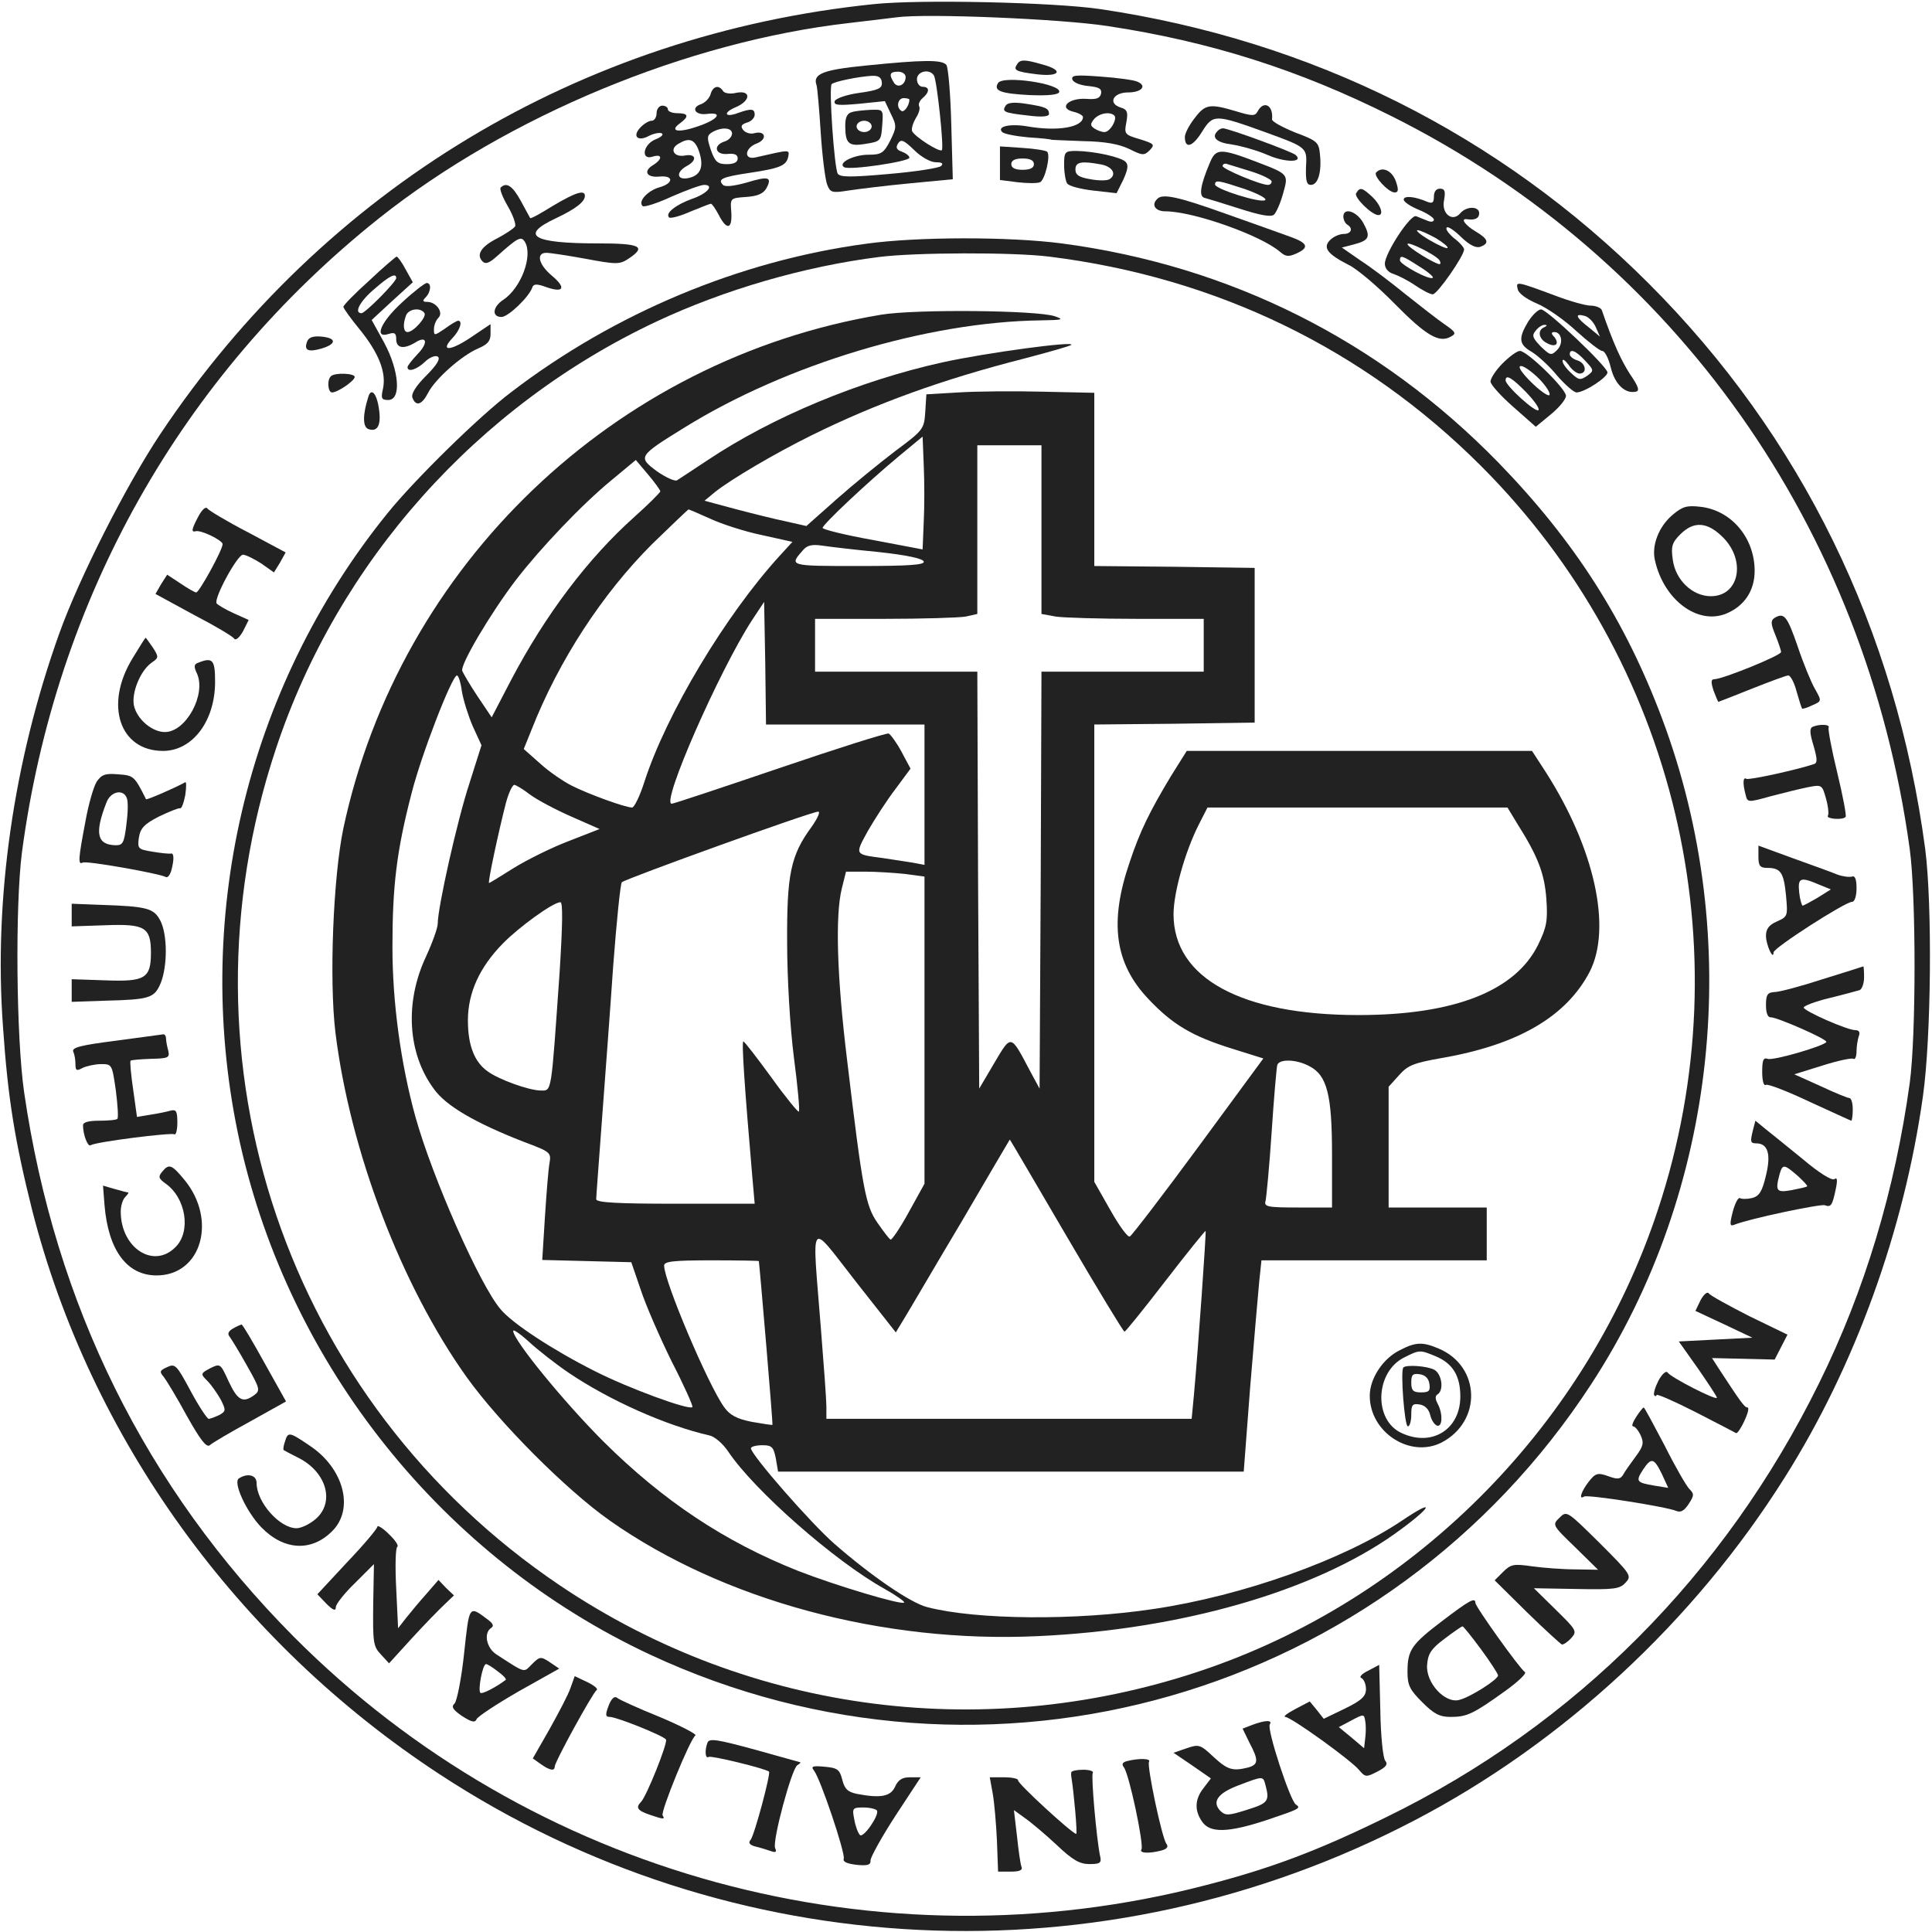
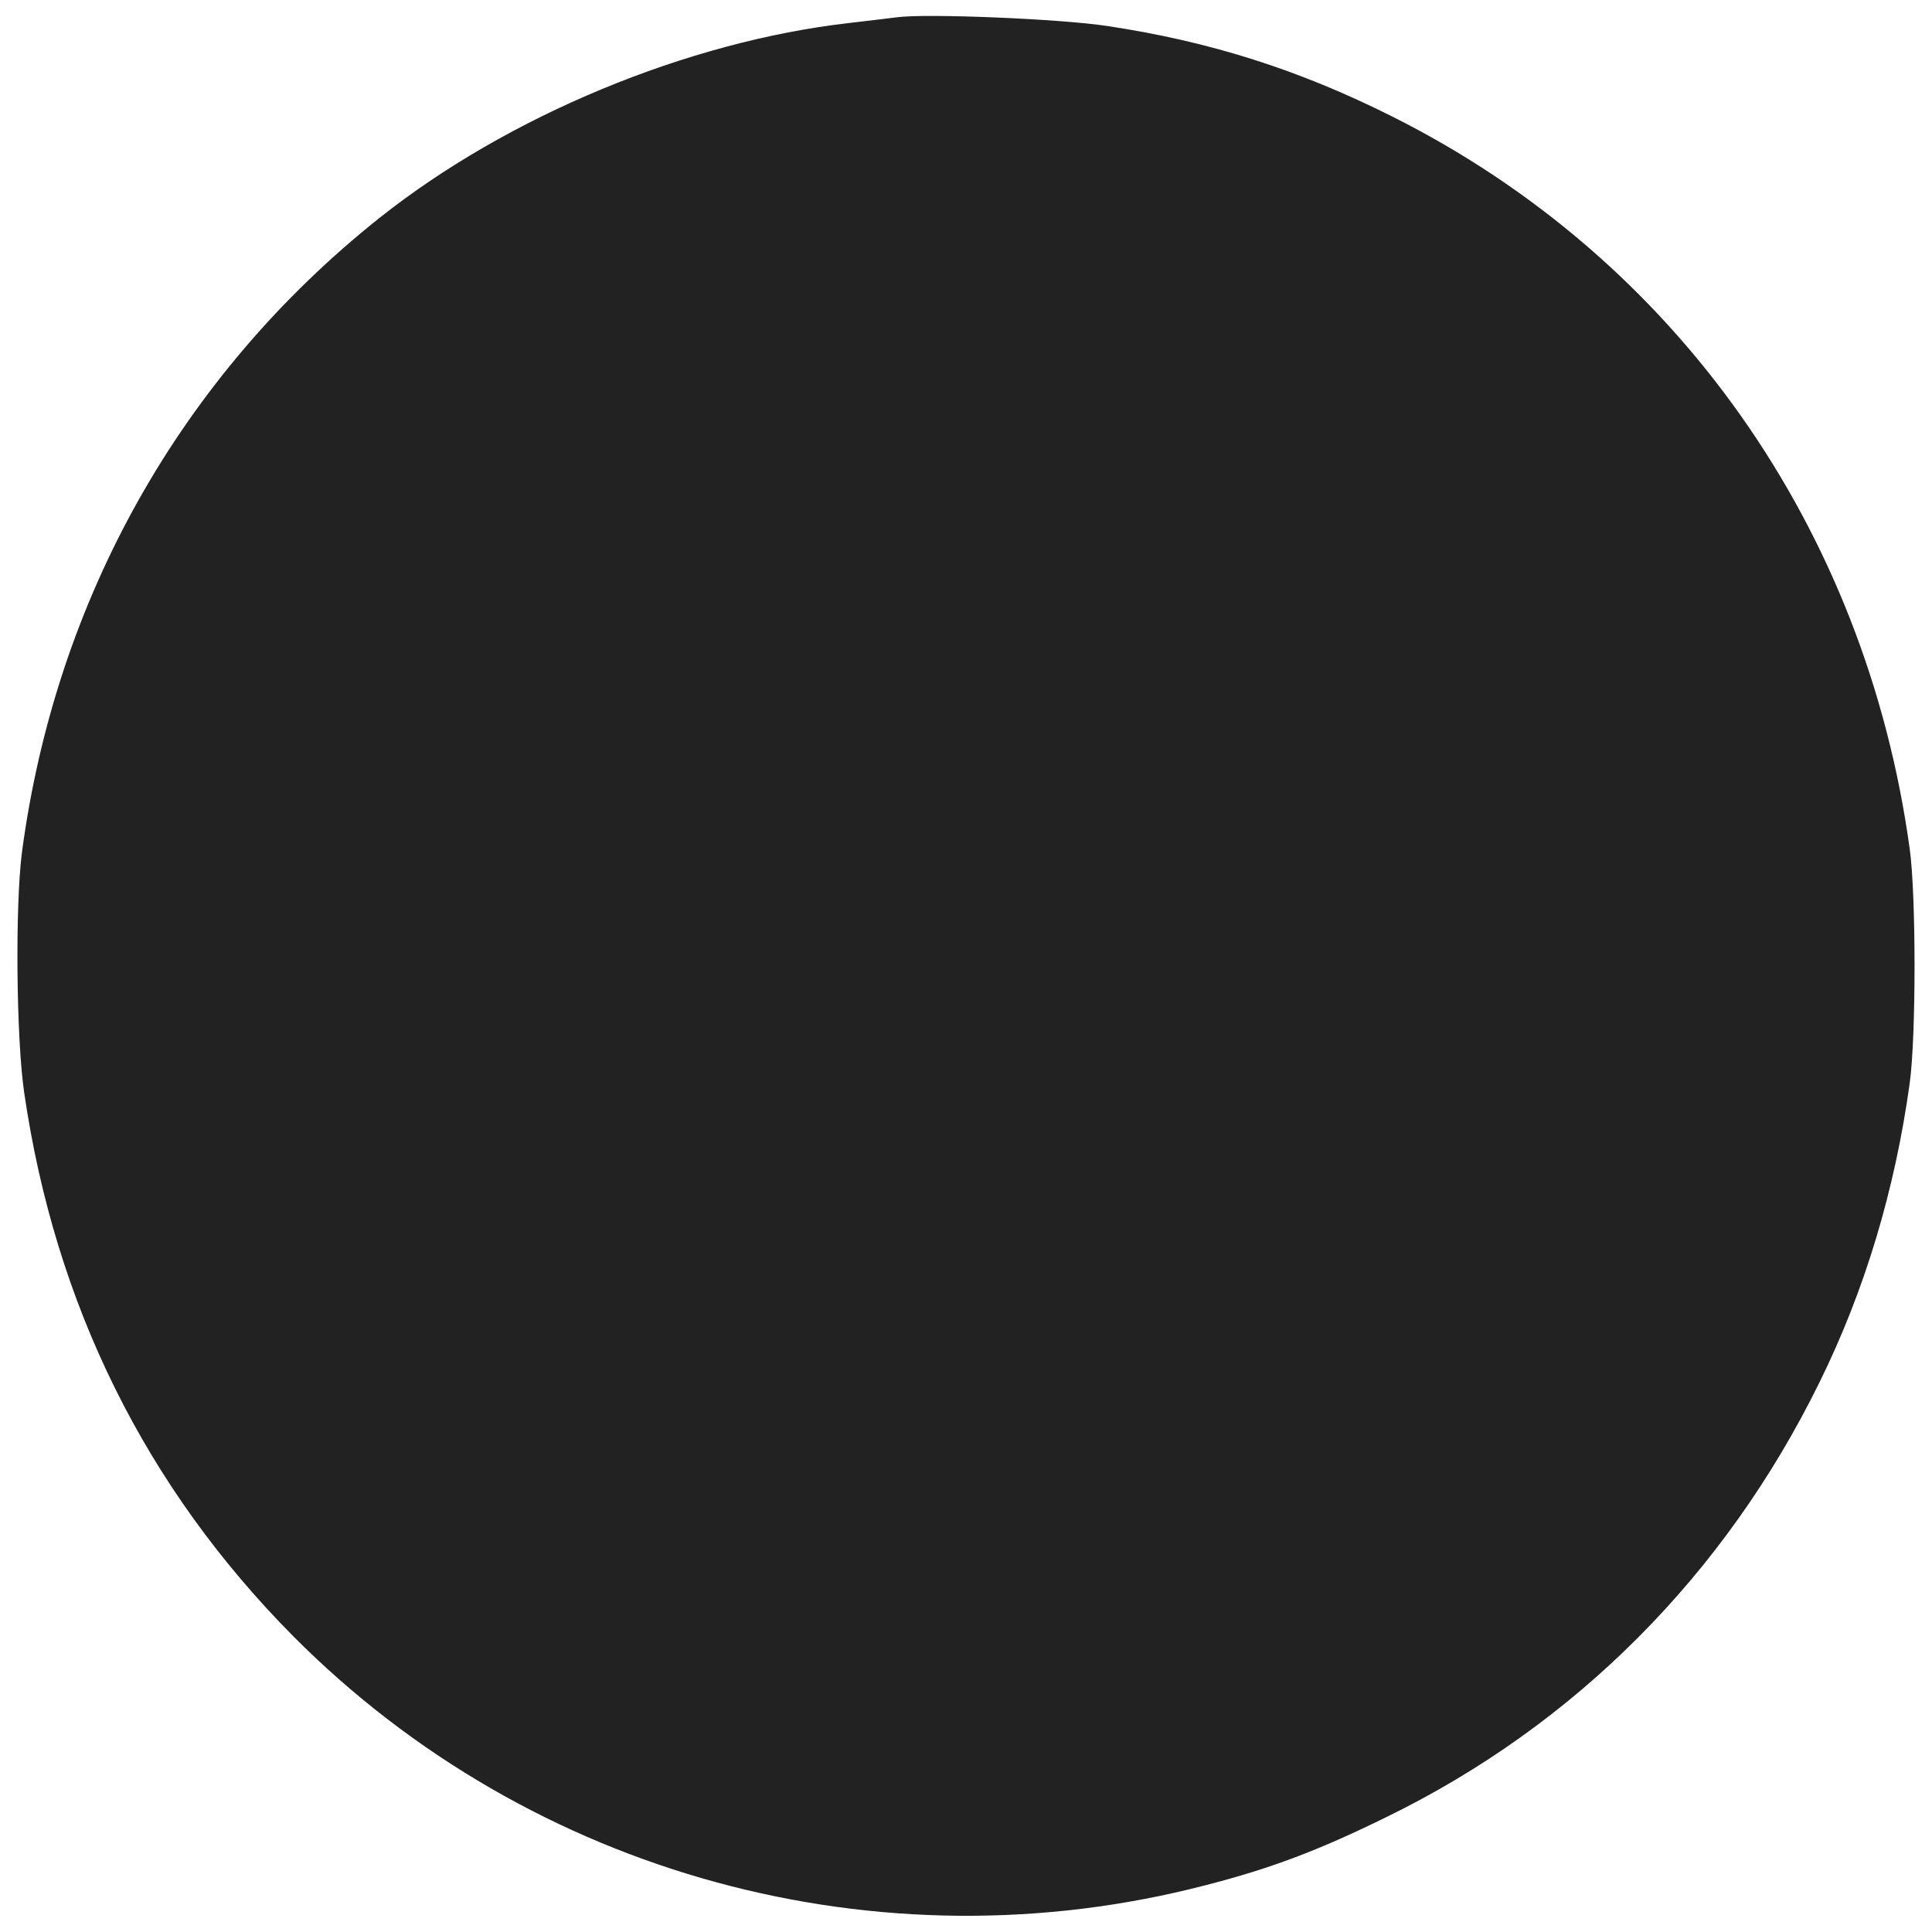
<svg xmlns="http://www.w3.org/2000/svg" version="1.0" width="512pt" height="512pt" viewBox="0 0 512 512" preserveAspectRatio="xMidYMid meet">
  <g transform="translate(0,512) scale(0.1,-0.1)" fill="#222" stroke="none">
-     <path d="M2315 5109 c-777 -80 -1456 -489 -1890 -1139 -90 -135 -215 -381 -268 -529 -121 -338 -174 -704 -149 -1043 13 -191 32 -304 77 -484 154 -605 544 -1145 1080 -1496 772 -506 1758 -553 2582 -123 394 205 743 528 983 910 185 293 316 653 366 1010 22 156 25 507 6 655 -77 580 -328 1094 -733 1499 -395 395 -893 644 -1454 727 -123 18 -478 26 -600 13z m620 -58 c272 -41 508 -116 755 -240 750 -376 1254 -1089 1371 -1941 17 -124 17 -496 0 -620 -39 -283 -119 -550 -240 -795 -250 -508 -646 -906 -1146 -1150 -179 -88 -305 -136 -480 -181 -865 -225 -1787 26 -2417 659 -392 395 -632 879 -714 1442 -21 145 -24 493 -6 635 89 672 422 1264 947 1682 341 271 817 468 1245 517 52 6 109 13 125 15 77 11 437 -4 560 -23z" />
+     <path d="M2315 5109 z m620 -58 c272 -41 508 -116 755 -240 750 -376 1254 -1089 1371 -1941 17 -124 17 -496 0 -620 -39 -283 -119 -550 -240 -795 -250 -508 -646 -906 -1146 -1150 -179 -88 -305 -136 -480 -181 -865 -225 -1787 26 -2417 659 -392 395 -632 879 -714 1442 -21 145 -24 493 -6 635 89 672 422 1264 947 1682 341 271 817 468 1245 517 52 6 109 13 125 15 77 11 437 -4 560 -23z" />
    <path d="M2292 4946 c-111 -11 -139 -22 -128 -52 2 -6 7 -62 11 -125 4 -63 12 -125 17 -138 8 -21 12 -23 56 -16 26 4 99 13 162 19 l115 11 -4 145 c-2 80 -8 151 -13 158 -12 14 -59 14 -216 -2z m108 -30 c0 -21 -21 -31 -31 -15 -14 22 -11 29 11 29 11 0 20 -6 20 -14z m75 4 c8 -13 27 -192 21 -198 -7 -6 -74 37 -79 51 -2 7 3 22 10 34 8 12 12 26 9 31 -3 6 1 15 9 22 19 16 19 30 0 30 -8 0 -15 9 -15 20 0 21 33 29 45 10z m-138 -19 c1 -15 -9 -20 -59 -27 -36 -5 -63 -15 -66 -22 -3 -11 10 -12 65 -7 l68 7 16 -34 c16 -32 15 -36 -2 -71 -17 -33 -24 -37 -57 -37 -40 0 -83 -22 -65 -33 14 -9 173 15 173 25 0 5 -9 12 -20 16 -14 5 -17 11 -10 22 8 12 15 9 43 -18 18 -18 43 -32 57 -32 16 0 21 -3 14 -10 -5 -5 -67 -15 -138 -21 -101 -9 -130 -9 -136 1 -9 15 -24 229 -16 237 7 7 71 20 106 22 18 1 26 -4 27 -18z m73 -45 c0 -15 -14 -35 -21 -30 -15 9 -10 34 6 34 8 0 15 -2 15 -4z" />
    <path d="M2258 4823 c-13 -3 -18 -14 -18 -36 0 -48 9 -56 55 -48 39 6 40 8 43 49 3 42 3 42 -30 41 -18 -1 -41 -3 -50 -6z m52 -38 c0 -8 -9 -15 -20 -15 -11 0 -20 7 -20 15 0 8 9 15 20 15 11 0 20 -7 20 -15z" />
    <path d="M2695 4949 c-10 -15 -3 -19 54 -26 61 -7 70 11 14 26 -48 14 -60 14 -68 0z" />
    <path d="M2842 4909 c3 -8 21 -15 42 -17 29 -3 36 -7 34 -20 -3 -13 -13 -16 -39 -14 -47 3 -75 -24 -35 -34 14 -3 26 -10 26 -14 0 -27 -66 -39 -147 -25 -46 8 -82 0 -67 -15 5 -5 36 -11 69 -14 33 -2 60 -5 60 -6 0 -1 38 -2 85 -4 59 -1 96 -8 123 -21 34 -17 39 -18 54 -3 14 15 12 17 -26 29 -41 12 -42 14 -36 45 5 27 2 34 -15 39 -35 11 -20 40 19 40 37 0 52 18 24 29 -9 4 -53 10 -96 13 -66 5 -79 4 -75 -8z m111 -95 c9 -9 -11 -44 -26 -44 -7 0 -18 4 -26 9 -12 8 -12 12 -2 25 14 16 42 21 54 10z" />
    <path d="M2645 4900 c-13 -21 8 -28 84 -32 49 -2 76 1 78 8 7 22 -149 45 -162 24z" />
    <path d="M1883 4870 c-3 -10 -14 -22 -25 -26 -28 -9 -16 -30 15 -26 45 6 30 -15 -24 -33 -52 -18 -77 -13 -46 9 24 18 21 26 -8 26 -14 0 -25 5 -25 10 0 6 -7 10 -15 10 -8 0 -15 -9 -15 -20 0 -11 -6 -20 -13 -20 -8 0 -22 -9 -31 -19 -21 -23 -5 -37 24 -21 12 6 26 9 33 7 7 -3 0 -10 -15 -16 -34 -13 -41 -57 -8 -46 26 8 26 -7 0 -23 -26 -16 -16 -33 17 -30 38 4 39 -17 2 -28 -33 -9 -59 -38 -46 -50 3 -4 38 7 77 25 39 17 77 31 86 31 28 0 9 -23 -32 -37 -42 -15 -72 -38 -61 -49 3 -4 29 3 56 15 27 11 52 21 55 21 3 0 12 -13 21 -30 21 -41 36 -38 33 8 -3 37 -3 37 39 40 31 2 46 9 54 23 16 30 6 33 -53 15 -33 -9 -56 -12 -62 -6 -15 15 -3 21 71 32 80 12 97 19 102 43 3 19 6 19 -86 -2 -33 -8 -30 25 3 37 28 11 23 35 -7 27 -10 -3 -23 1 -29 8 -8 10 -6 15 9 20 12 3 21 13 21 21 0 16 -9 17 -43 5 -36 -14 -43 0 -7 15 40 17 41 46 1 38 -16 -4 -32 -1 -35 5 -11 17 -27 13 -33 -9z m57 -104 c0 -8 -9 -18 -20 -21 -31 -10 -25 -36 8 -33 19 2 27 -2 27 -12 0 -10 -10 -15 -29 -15 -24 0 -31 6 -42 37 -11 33 -11 39 4 48 25 14 52 12 52 -4z m-89 -43 c15 -41 8 -66 -23 -74 -34 -9 -39 14 -8 31 28 15 25 33 -4 28 -30 -6 -43 17 -18 31 28 17 42 12 53 -16z" />
    <path d="M2665 4840 c-10 -16 -5 -19 58 -26 38 -5 57 -3 57 4 0 15 -9 19 -61 27 -32 5 -49 3 -54 -5z" />
    <path d="M3166 4807 c-15 -19 -26 -41 -26 -50 0 -32 20 -27 45 13 30 48 34 48 170 -1 110 -40 109 -40 106 -93 -1 -36 2 -46 13 -46 19 0 29 34 24 81 -3 32 -7 36 -66 58 -34 14 -62 29 -61 35 4 37 -22 51 -38 21 -7 -13 -14 -13 -57 0 -70 21 -82 19 -110 -18z" />
    <path d="M3227 4773 c-18 -17 -3 -31 38 -36 25 -4 68 -16 95 -28 46 -20 95 -20 74 0 -9 9 -179 71 -193 71 -4 0 -11 -3 -14 -7z" />
    <path d="M2650 4688 l0 -45 47 -6 c26 -3 52 -3 59 0 13 5 29 71 19 81 -3 3 -32 8 -65 10 l-60 4 0 -44z m90 -3 c0 -10 -10 -15 -30 -15 -20 0 -30 5 -30 15 0 10 10 15 30 15 20 0 30 -5 30 -15z" />
    <path d="M2820 4683 c0 -21 4 -43 8 -49 4 -7 35 -15 69 -19 l62 -7 18 36 c12 27 14 39 6 47 -13 13 -82 28 -130 29 -31 0 -33 -2 -33 -37z m99 1 c30 -6 41 -27 21 -39 -6 -4 -29 -4 -50 0 -30 5 -40 11 -40 26 0 20 16 23 69 13z" />
    <path d="M3206 4688 c-25 -59 -29 -87 -15 -92 8 -2 50 -15 94 -29 53 -17 83 -23 91 -16 6 5 17 30 24 55 15 53 16 52 -70 85 -97 37 -108 36 -124 -3z m112 -23 c28 -9 52 -21 52 -26 0 -5 -4 -9 -10 -9 -20 0 -120 42 -120 50 0 5 6 8 13 5 6 -2 36 -11 65 -20z m-19 -46 c34 -12 59 -25 54 -29 -9 -10 -133 29 -133 41 0 13 9 11 79 -12z" />
    <path d="M3647 4663 c-9 -8 32 -53 49 -53 10 0 11 7 3 30 -10 28 -36 40 -52 23z" />
    <path d="M1327 4623 c-4 -3 5 -26 19 -50 14 -24 22 -48 19 -53 -4 -6 -24 -19 -46 -31 -44 -22 -58 -44 -40 -62 8 -8 18 -4 38 14 56 50 64 54 74 38 22 -36 -10 -123 -58 -154 -28 -19 -30 -45 -4 -45 18 0 74 54 82 79 3 9 13 9 37 0 46 -16 53 -2 15 30 -36 30 -43 61 -15 61 9 0 56 -7 105 -16 80 -15 89 -15 112 0 50 33 32 41 -82 41 -171 0 -207 21 -111 66 53 25 78 44 78 60 0 17 -25 9 -84 -26 -32 -20 -59 -35 -61 -33 -1 2 -12 22 -25 46 -22 40 -38 50 -53 35z" />
    <path d="M3594 4608 c-7 -10 41 -58 59 -58 15 0 6 27 -16 48 -27 25 -33 27 -43 10z" />
    <path d="M3800 4599 c0 -16 -4 -19 -17 -14 -35 15 -63 17 -63 6 0 -6 18 -18 40 -27 22 -9 40 -21 40 -26 0 -6 -8 -7 -17 -3 -10 4 -23 9 -30 12 -15 6 -83 -98 -83 -126 0 -12 9 -23 23 -27 12 -4 38 -17 57 -30 19 -13 40 -24 47 -24 12 0 83 102 83 119 0 5 -12 19 -27 30 -14 12 -23 24 -19 28 3 4 21 -8 39 -26 22 -21 39 -29 50 -25 25 9 21 21 -13 41 -27 16 -41 35 -22 32 20 -3 32 2 32 16 0 19 -34 19 -50 0 -21 -25 -51 -1 -43 35 4 23 2 30 -11 30 -10 0 -16 -8 -16 -21z m5 -110 c20 -12 34 -24 31 -26 -2 -3 -24 7 -48 21 -24 14 -38 26 -31 26 6 0 28 -10 48 -21z m10 -59 c3 -5 3 -10 0 -10 -12 0 -85 45 -85 53 0 9 76 -29 85 -43z m-54 -16 c23 -14 39 -28 36 -30 -7 -8 -87 35 -87 46 0 15 6 13 51 -16z" />
    <path d="M3067 4593 c-17 -16 -5 -33 21 -33 74 0 255 -64 305 -108 14 -12 22 -13 42 -4 36 16 31 28 -17 45 -24 9 -101 36 -171 61 -123 44 -166 54 -180 39z" />
    <path d="M3560 4546 c0 -8 5 -18 10 -21 17 -10 11 -25 -9 -25 -11 0 -27 -7 -36 -16 -20 -20 -8 -37 49 -66 23 -11 78 -58 123 -104 82 -83 117 -104 148 -86 15 8 13 12 -16 32 -19 13 -65 49 -104 80 -38 31 -92 72 -120 90 l-49 34 31 8 c42 11 46 20 26 57 -18 32 -53 42 -53 17z" />
    <path d="M2295 4474 c-335 -45 -667 -184 -940 -393 -85 -64 -256 -232 -328 -321 -377 -466 -521 -1082 -391 -1669 132 -592 539 -1100 1087 -1356 894 -417 1953 -113 2494 717 335 513 406 1181 188 1763 -98 261 -232 471 -434 679 -316 324 -711 522 -1158 581 -138 18 -382 18 -518 -1z m485 -34 c444 -55 835 -245 1145 -555 516 -516 698 -1278 469 -1970 -186 -564 -632 -1020 -1189 -1215 -581 -203 -1215 -123 -1722 219 -723 488 -1028 1386 -752 2216 164 496 534 910 1009 1133 179 84 391 146 590 171 95 12 353 13 450 1z" />
    <path d="M2335 4286 c-707 -118 -1276 -663 -1425 -1361 -27 -129 -38 -402 -21 -542 39 -314 174 -669 348 -913 87 -121 262 -297 378 -379 301 -212 724 -326 1134 -307 379 17 731 118 947 271 98 70 114 99 19 35 -153 -103 -421 -199 -658 -234 -205 -31 -470 -29 -600 5 -44 11 -150 84 -246 168 -62 54 -221 236 -221 253 0 4 13 8 30 8 25 0 30 -4 36 -35 l6 -35 617 0 617 0 17 223 c10 122 21 248 24 280 l6 57 298 0 299 0 0 70 0 70 -130 0 -130 0 0 160 0 160 28 31 c23 26 39 32 112 45 203 35 331 110 393 229 59 116 13 326 -116 528 l-37 57 -458 0 -457 0 -42 -67 c-56 -93 -82 -146 -109 -227 -55 -160 -40 -269 49 -363 64 -68 116 -99 222 -132 l83 -26 -172 -234 c-95 -129 -177 -236 -182 -238 -6 -2 -29 30 -52 71 l-42 74 0 606 0 606 213 2 212 3 0 205 0 205 -212 3 -213 2 0 230 0 229 -137 3 c-76 2 -176 1 -223 -2 l-85 -5 -3 -47 c-3 -45 -5 -48 -79 -103 -42 -32 -112 -89 -156 -128 l-80 -71 -53 12 c-29 6 -90 21 -135 33 l-82 22 29 24 c42 33 155 100 254 149 172 85 349 149 565 204 65 17 121 33 124 36 11 11 -226 -21 -340 -46 -222 -49 -452 -145 -623 -259 -39 -26 -76 -50 -82 -54 -6 -3 -30 8 -53 24 -51 38 -50 40 73 116 271 168 644 280 944 284 59 1 63 2 37 11 -49 16 -369 19 -460 4z m113 -549 l-3 -73 -132 25 c-73 13 -133 28 -133 32 0 9 118 120 201 189 l64 53 3 -76 c2 -42 2 -110 0 -150z m312 -21 l0 -223 38 -7 c20 -3 117 -6 215 -6 l177 0 0 -70 0 -70 -215 0 -215 0 -2 -552 -3 -553 -27 50 c-50 95 -48 94 -93 18 l-40 -68 -3 553 -2 552 -215 0 -215 0 0 70 0 70 184 0 c101 0 198 3 215 6 l31 7 0 223 0 224 85 0 85 0 0 -224z m-1010 102 c0 -3 -31 -34 -69 -68 -122 -109 -235 -258 -327 -433 l-51 -98 -37 55 c-20 30 -38 61 -41 68 -6 16 75 153 143 242 65 84 174 199 252 263 l65 54 32 -38 c18 -21 32 -41 33 -45z m133 -73 c30 -14 92 -34 136 -43 l81 -18 -32 -35 c-145 -158 -302 -421 -360 -600 -12 -38 -27 -69 -33 -69 -18 0 -117 36 -160 58 -22 11 -60 37 -83 58 l-44 39 21 52 c72 183 187 359 319 491 52 50 95 92 97 92 1 0 27 -11 58 -25z m446 -88 c73 -8 116 -17 119 -25 3 -9 -37 -12 -173 -12 -185 0 -184 0 -147 42 11 13 24 16 51 12 20 -3 87 -11 150 -17z m-89 -457 l210 0 0 -186 0 -186 -32 6 c-18 3 -53 8 -78 12 -76 10 -75 8 -40 72 18 31 50 81 73 111 l40 54 -24 45 c-13 24 -29 46 -34 48 -6 2 -135 -39 -288 -91 -153 -52 -282 -95 -287 -95 -29 0 126 352 212 485 l33 50 3 -162 2 -163 210 0z m-1016 88 c4 -24 17 -65 29 -93 l23 -50 -32 -101 c-32 -97 -84 -329 -84 -372 0 -11 -14 -50 -31 -87 -57 -121 -49 -257 21 -351 32 -45 110 -90 238 -140 72 -27 73 -28 68 -58 -3 -17 -8 -81 -12 -143 l-7 -112 118 -3 118 -3 25 -73 c13 -40 50 -125 82 -190 33 -64 57 -118 55 -121 -9 -9 -172 51 -260 96 -109 55 -218 126 -249 164 -55 65 -180 348 -225 509 -39 141 -61 304 -61 450 0 162 11 254 50 405 26 104 108 315 121 315 4 0 10 -19 13 -42z m181 -274 c19 -14 68 -40 109 -58 l75 -33 -82 -32 c-45 -17 -111 -50 -145 -71 -35 -22 -64 -40 -66 -40 -4 0 26 140 45 213 7 26 17 47 22 47 4 0 24 -12 42 -26z m2616 -77 c55 -87 72 -132 77 -199 4 -58 1 -75 -22 -122 -60 -122 -222 -186 -476 -186 -310 0 -490 98 -490 267 0 57 30 164 66 236 l24 47 398 0 397 0 26 -43z m-1870 -8 c-56 -76 -66 -126 -65 -309 0 -92 8 -226 18 -303 10 -76 16 -141 13 -143 -2 -2 -35 38 -73 91 -38 52 -71 95 -74 95 -5 0 3 -119 24 -362 l6 -68 -210 0 c-152 0 -210 3 -210 12 0 6 7 99 15 207 8 108 22 293 30 411 9 118 19 218 23 222 9 9 502 187 520 187 7 1 -1 -17 -17 -40z m247 -125 l52 -7 0 -407 0 -407 -42 -76 c-23 -42 -45 -74 -48 -72 -4 2 -19 22 -35 45 -31 45 -39 86 -80 430 -27 220 -32 384 -14 456 l11 44 52 0 c28 0 75 -3 104 -6z m-915 -261 c-23 -327 -20 -313 -51 -313 -32 1 -110 29 -140 51 -35 25 -52 69 -52 135 0 73 31 141 93 204 42 43 133 109 152 109 7 1 6 -59 -2 -186z m1986 -248 c48 -24 61 -76 61 -235 l0 -140 -91 0 c-81 0 -90 2 -85 18 2 9 10 91 16 182 6 91 13 171 15 178 6 16 50 15 84 -3z m-643 -450 c82 -140 151 -254 154 -254 3 0 52 61 109 135 57 74 105 133 106 132 2 -3 -20 -316 -31 -435 l-6 -63 -484 0 -484 0 0 33 c0 17 -7 113 -15 212 -23 292 -33 280 92 120 l107 -136 23 38 c13 21 80 136 151 255 70 120 128 218 128 218 1 0 68 -115 150 -255z m-815 -67 c2 -12 38 -433 36 -434 -1 -1 -26 3 -55 8 -40 8 -58 18 -73 39 -43 60 -159 334 -159 375 0 11 23 14 125 14 69 0 125 -1 126 -2z m-504 -296 c108 -73 258 -140 373 -166 14 -3 36 -22 50 -43 69 -103 282 -290 413 -363 32 -18 56 -35 53 -37 -7 -7 -181 45 -281 84 -194 77 -357 185 -516 343 -105 105 -239 269 -239 293 0 5 19 -8 43 -30 23 -21 70 -58 104 -81z" />
    <path d="M3710 1542 c-45 -22 -80 -75 -80 -121 0 -97 107 -166 190 -124 108 56 104 202 -7 249 -42 18 -61 18 -103 -4z m94 -16 c46 -19 66 -52 66 -107 0 -87 -75 -134 -155 -97 -76 34 -71 163 7 201 40 20 41 20 82 3z" />
    <path d="M3719 1496 c-8 -8 3 -156 12 -156 5 0 9 14 9 31 0 26 3 30 22 27 14 -2 24 -12 28 -27 3 -14 11 -26 18 -29 15 -5 16 32 2 58 -7 13 -7 21 0 25 17 11 11 54 -9 65 -19 10 -74 14 -82 6z m69 -43 c3 -19 -1 -23 -22 -23 -21 0 -26 5 -26 26 0 21 4 25 23 22 14 -2 23 -11 25 -25z" />
    <path d="M978 4376 c-38 -34 -68 -65 -68 -69 0 -4 20 -32 44 -61 50 -62 70 -113 61 -156 -6 -26 -4 -30 14 -30 35 0 29 78 -11 152 l-33 60 54 50 55 50 -19 34 c-10 19 -21 34 -24 34 -3 -1 -36 -29 -73 -64z m72 7 c0 -10 -82 -93 -92 -93 -21 0 -4 32 34 64 40 35 58 44 58 29z" />
    <path d="M1066 4319 c-57 -52 -76 -97 -36 -84 16 5 20 2 20 -14 0 -24 20 -27 50 -9 31 20 36 0 7 -30 -15 -16 -27 -31 -27 -35 0 -14 24 -7 46 14 12 12 28 18 34 14 8 -5 -2 -22 -30 -50 -28 -28 -41 -49 -37 -59 9 -24 25 -19 41 12 19 38 90 100 132 118 26 11 34 20 34 39 l0 26 -52 -35 c-55 -37 -83 -38 -49 -2 20 21 28 46 15 46 -3 0 -19 -9 -35 -21 -28 -19 -29 -19 -29 -2 0 11 5 24 12 31 14 14 -6 42 -30 42 -12 0 -13 3 -4 12 14 14 16 38 3 38 -5 0 -35 -23 -65 -51z m59 -29 c6 -10 -29 -50 -45 -50 -11 0 -13 20 -4 44 7 18 39 22 49 6z" />
    <path d="M4022 4354 c2 -11 22 -26 50 -38 27 -11 74 -44 105 -73 32 -29 63 -53 69 -53 7 0 17 -20 23 -45 11 -44 38 -69 66 -63 11 2 7 14 -15 46 -24 37 -45 83 -75 170 -2 6 -16 12 -29 12 -14 0 -56 12 -93 26 -105 39 -106 39 -101 18z m207 -101 l11 -25 -29 24 c-35 27 -39 38 -12 31 10 -2 24 -16 30 -30z" />
    <path d="M4050 4268 c-27 -45 -25 -61 10 -81 16 -10 47 -38 67 -63 21 -24 44 -44 51 -44 21 0 82 40 82 53 0 15 -160 167 -176 167 -8 0 -23 -15 -34 -32z m43 -15 c-19 -7 -16 -31 6 -42 23 -13 35 -3 20 16 -9 9 -8 13 0 13 20 0 25 -31 7 -48 -15 -15 -18 -14 -43 10 -22 23 -24 29 -13 42 7 9 18 16 24 15 7 0 6 -2 -1 -6z m108 -89 c23 -25 24 -26 5 -40 -18 -12 -22 -12 -43 8 -13 12 -23 26 -22 32 0 6 7 1 16 -11 8 -13 22 -23 29 -23 21 0 17 28 -6 35 -11 3 -20 11 -20 16 0 16 16 10 41 -17z" />
    <path d="M814 4215 c-9 -23 2 -29 37 -19 41 12 42 28 1 32 -22 2 -34 -2 -38 -13z" />
    <path d="M3982 4157 c-18 -18 -32 -40 -32 -48 0 -8 27 -38 60 -67 l60 -53 40 33 c22 18 40 40 40 49 0 19 -103 119 -122 119 -8 0 -28 -15 -46 -33z m98 -42 c18 -19 30 -38 26 -42 -3 -4 -26 12 -49 35 -26 26 -36 42 -26 42 8 0 30 -16 49 -35z m-35 -35 c21 -22 36 -43 32 -47 -8 -7 -87 65 -87 79 0 17 17 7 55 -32z" />
    <path d="M877 4123 c-11 -10 -8 -43 3 -43 15 0 60 31 60 41 0 10 -53 12 -63 2z" />
    <path d="M976 4068 c-15 -47 -15 -79 0 -85 25 -9 35 11 28 55 -6 41 -21 55 -28 30z" />
    <path d="M526 3752 c-18 -34 -20 -43 -8 -40 13 5 72 -24 72 -34 0 -15 -62 -128 -70 -128 -4 0 -23 11 -42 24 l-35 23 -16 -25 -15 -26 101 -55 c56 -29 105 -58 108 -64 4 -5 14 4 23 20 l15 30 -40 18 c-22 10 -42 22 -45 26 -8 13 55 129 70 129 7 0 29 -11 48 -23 l34 -24 16 26 15 27 -101 54 c-56 29 -104 58 -107 63 -4 5 -14 -4 -23 -21z" />
    <path d="M4433 3756 c-37 -31 -57 -82 -47 -122 24 -105 114 -171 189 -140 48 20 75 61 75 113 0 88 -62 161 -144 170 -35 4 -47 1 -73 -21z m133 -60 c62 -62 43 -156 -32 -156 -49 0 -94 43 -101 97 -5 35 -2 45 20 67 36 36 72 33 113 -8z" />
    <path d="M4702 3482 c-10 -7 -9 -16 3 -45 8 -20 15 -40 15 -45 0 -9 -155 -72 -177 -72 -9 0 -9 -8 -2 -30 6 -16 12 -30 13 -30 1 0 41 16 89 35 48 19 91 35 96 35 6 0 16 -19 22 -42 7 -24 13 -44 15 -46 1 -1 13 2 27 9 25 11 25 11 7 43 -10 17 -31 68 -46 113 -28 81 -36 91 -62 75z" />
-     <path d="M351 3375 c-75 -123 -34 -245 81 -245 78 0 138 79 138 183 0 58 -6 66 -44 51 -12 -4 -13 -10 -4 -29 25 -55 -29 -155 -85 -155 -34 0 -74 34 -82 70 -7 34 17 93 47 114 19 13 19 15 3 40 -10 14 -18 26 -19 26 -1 0 -17 -25 -35 -55z" />
    <path d="M4804 3194 c-9 -4 -8 -17 2 -50 10 -35 11 -46 1 -49 -45 -15 -172 -43 -179 -39 -9 6 -10 -12 -2 -42 5 -21 6 -21 67 -4 34 9 79 20 99 24 36 7 37 6 47 -30 6 -21 8 -41 5 -46 -5 -8 39 -12 47 -3 3 2 -7 55 -22 117 -15 61 -25 116 -23 120 5 8 -23 10 -42 2z" />
    <path d="M256 3048 c-8 -13 -22 -61 -30 -107 -18 -95 -20 -114 -7 -107 8 6 204 -29 220 -38 5 -3 11 4 15 17 8 30 7 47 -1 45 -5 -1 -26 1 -49 5 -38 6 -40 8 -36 37 4 25 14 36 53 56 27 13 52 23 56 22 4 -2 10 14 14 35 3 21 3 36 0 34 -27 -15 -103 -48 -104 -45 -31 62 -33 63 -74 66 -35 3 -44 -1 -57 -20z m80 -43 c4 -9 3 -40 -1 -70 -6 -48 -9 -55 -28 -55 -50 1 -57 31 -25 113 11 30 45 37 54 12z" />
    <path d="M4660 2850 c0 -24 4 -30 23 -30 36 0 44 -12 50 -72 5 -56 5 -57 -24 -70 -21 -9 -29 -20 -29 -38 0 -24 20 -67 20 -44 0 12 190 134 208 134 7 0 12 15 12 36 0 24 -4 34 -12 31 -7 -2 -24 0 -38 5 -14 6 -67 25 -117 43 l-93 34 0 -29z m160 -74 l32 -13 -35 -22 c-19 -11 -37 -21 -40 -21 -2 0 -7 16 -9 35 -4 39 3 42 52 21z" />
-     <path d="M190 2695 l0 -30 89 3 c105 4 121 -5 121 -73 0 -68 -16 -77 -121 -73 l-89 3 0 -30 0 -30 87 3 c121 3 132 7 149 47 18 45 18 128 -1 165 -17 33 -35 38 -157 42 l-78 3 0 -30z" />
    <path d="M4830 2525 c-58 -19 -115 -34 -127 -34 -19 -1 -23 -7 -23 -35 0 -21 5 -33 13 -32 14 1 146 -56 147 -65 0 -9 -141 -51 -156 -45 -11 4 -14 -4 -14 -35 0 -23 4 -38 10 -34 5 3 57 -17 116 -45 59 -27 109 -50 110 -50 2 0 4 14 4 30 0 17 -4 30 -9 30 -4 0 -39 14 -77 32 l-69 31 74 23 c41 13 78 21 83 18 4 -3 8 6 8 20 0 13 3 31 6 40 4 10 1 16 -9 16 -22 0 -137 51 -137 60 0 4 30 16 68 25 37 9 73 19 80 21 6 2 12 17 12 34 0 16 -1 30 -2 29 -2 -1 -50 -16 -108 -34z" />
    <path d="M307 2362 c-94 -12 -117 -18 -113 -29 4 -8 6 -23 6 -34 0 -16 3 -18 19 -9 11 5 33 10 49 10 29 0 29 -1 39 -70 5 -39 7 -73 4 -75 -2 -3 -24 -5 -48 -5 -28 0 -43 -4 -43 -12 0 -26 13 -58 20 -53 14 9 213 34 222 29 4 -3 8 11 8 31 0 30 -3 35 -17 32 -10 -3 -34 -8 -54 -11 l-36 -6 -10 72 c-6 40 -9 75 -7 77 2 2 26 4 54 5 46 1 50 3 46 21 -3 11 -6 26 -6 33 0 6 -3 11 -7 11 -5 -1 -61 -8 -126 -17z" />
    <path d="M4646 2127 c-8 -32 -8 -37 8 -37 31 0 40 -28 26 -85 -10 -43 -18 -55 -37 -60 -13 -3 -28 -3 -32 0 -5 2 -13 -14 -19 -36 -9 -36 -8 -40 6 -34 41 16 227 55 238 51 16 -6 20 -1 29 43 5 24 4 32 -4 26 -7 -4 -42 18 -82 52 -39 32 -84 68 -99 80 l-28 23 -6 -23z m118 -123 c15 -14 27 -26 25 -28 -2 -2 -21 -6 -41 -10 -40 -7 -44 -3 -32 42 8 28 12 27 48 -4z" />
    <path d="M430 2015 c-11 -13 -10 -18 8 -31 55 -38 69 -128 27 -169 -58 -59 -145 -2 -145 94 0 15 5 32 12 39 7 7 10 12 7 12 -2 0 -18 4 -35 9 l-31 9 4 -52 c10 -119 59 -186 138 -186 119 0 161 147 74 253 -34 41 -41 44 -59 22z" />
    <path d="M4507 1675 l-14 -29 75 -35 76 -36 -98 -5 -97 -5 51 -72 c27 -39 50 -74 50 -77 0 -9 -123 54 -131 67 -4 5 -15 -5 -24 -22 -9 -18 -14 -35 -11 -39 3 -3 6 -2 6 1 0 4 46 -16 103 -45 56 -29 105 -54 108 -56 3 -1 13 13 22 33 9 19 13 35 8 35 -8 0 -19 16 -76 103 l-18 28 83 -2 83 -2 17 33 17 33 -101 49 c-55 28 -104 55 -107 60 -4 6 -13 -1 -22 -17z" />
    <path d="M617 1599 c-12 -7 -15 -14 -8 -22 5 -7 26 -41 46 -77 34 -60 35 -65 19 -77 -30 -22 -44 -15 -68 36 -22 48 -22 48 -49 35 -26 -14 -26 -15 -7 -34 10 -10 26 -33 35 -49 14 -28 14 -31 -4 -41 -11 -5 -23 -10 -28 -10 -4 0 -26 33 -48 74 -37 69 -41 73 -62 63 -20 -9 -21 -12 -9 -26 7 -9 35 -55 61 -103 36 -64 52 -85 61 -78 6 6 54 34 107 63 l95 53 -57 102 c-31 56 -58 102 -61 102 -3 -1 -13 -5 -23 -11z" />
-     <path d="M4336 1365 c-9 -14 -13 -25 -8 -25 5 0 14 -11 20 -24 9 -20 7 -29 -14 -57 -14 -19 -29 -40 -33 -48 -7 -11 -15 -12 -39 -3 -28 10 -34 8 -52 -15 -20 -26 -27 -49 -12 -39 9 6 218 -27 244 -38 12 -5 21 0 33 18 15 23 15 27 2 40 -8 8 -38 60 -66 116 -29 55 -53 100 -55 100 -2 0 -11 -11 -20 -25z m68 -151 l17 -37 -37 6 c-47 8 -50 11 -30 42 22 33 29 32 50 -11z" />
    <path d="M755 1299 c-4 -11 -5 -21 -3 -22 1 -1 20 -11 40 -21 74 -38 96 -118 44 -162 -15 -13 -38 -24 -50 -24 -45 0 -106 69 -106 120 0 21 -24 27 -47 12 -16 -10 19 -87 59 -129 60 -62 133 -66 188 -11 60 59 31 168 -61 228 -53 36 -56 36 -64 9z" />
    <path d="M4133 1098 c-20 -19 -19 -20 41 -78 l61 -60 -60 1 c-33 0 -85 4 -114 8 -49 7 -57 6 -78 -15 l-22 -22 85 -84 c47 -46 89 -84 93 -86 4 -1 15 6 25 17 16 18 14 21 -41 75 l-58 57 113 -2 c100 -2 115 0 130 17 17 18 14 22 -69 105 -86 85 -87 86 -106 67z" />
    <path d="M1000 1074 c0 -5 -36 -48 -80 -94 l-79 -85 24 -25 c18 -18 25 -20 25 -9 0 8 23 37 51 64 l50 50 -2 -108 c-1 -99 0 -110 20 -131 l22 -24 61 67 c33 36 72 76 86 89 l25 24 -21 20 -20 21 -32 -37 c-18 -20 -42 -49 -54 -64 l-21 -27 -5 105 c-3 58 -2 108 3 111 4 3 -6 18 -23 34 -16 16 -30 24 -30 19z" />
    <path d="M3823 825 c-83 -63 -93 -78 -93 -136 0 -35 6 -47 39 -80 31 -31 46 -39 75 -39 43 0 59 7 144 68 35 25 59 48 53 51 -13 8 -131 173 -131 183 0 16 -16 7 -87 -47z m102 -76 c25 -34 45 -65 45 -69 0 -11 -74 -58 -103 -65 -38 -10 -89 46 -85 93 2 29 11 43 46 69 24 18 45 33 48 33 2 0 24 -27 49 -61z" />
    <path d="M1230 739 c-7 -67 -19 -126 -25 -133 -10 -9 -5 -17 20 -34 25 -16 34 -18 38 -8 3 7 53 40 112 74 l107 60 -25 17 c-24 16 -27 15 -47 -5 -23 -23 -15 -26 -95 26 -26 17 -34 57 -13 70 7 5 5 11 -8 21 -52 39 -50 41 -64 -88z m90 -49 c14 -10 23 -20 20 -22 -25 -19 -63 -39 -67 -34 -7 7 6 76 15 76 4 0 18 -9 32 -20z" />
    <path d="M3625 692 c-17 -8 -24 -17 -17 -19 6 -3 12 -16 12 -29 0 -19 -11 -30 -56 -52 l-56 -27 -18 23 -19 23 -38 -20 c-21 -11 -33 -20 -27 -21 15 0 175 -115 196 -141 16 -19 19 -19 48 -4 23 12 29 19 21 29 -6 7 -12 67 -13 133 l-3 121 -30 -16z m-7 -178 l-3 -27 -33 28 -34 28 34 18 c32 17 33 17 36 -2 2 -10 2 -31 0 -45z" />
    <path d="M1512 647 c-6 -18 -32 -67 -56 -110 l-44 -77 21 -15 c24 -17 37 -19 37 -7 0 13 101 196 111 203 5 3 -6 12 -24 21 l-34 16 -11 -31z" />
    <path d="M1613 600 c-9 -24 -9 -30 3 -30 18 0 143 -50 149 -60 5 -9 -51 -149 -66 -165 -15 -15 -10 -23 22 -34 38 -13 42 -13 35 -2 -6 9 73 203 87 212 4 3 -38 25 -95 49 -57 23 -108 46 -113 51 -7 5 -15 -3 -22 -21z" />
    <path d="M3319 549 l-26 -10 18 -37 c25 -47 24 -58 -3 -66 -41 -10 -54 -7 -92 28 -35 33 -39 34 -71 23 l-35 -12 50 -34 49 -34 -19 -25 c-24 -30 -25 -60 -4 -90 21 -30 68 -29 169 4 89 30 94 32 79 42 -15 10 -77 199 -69 212 8 12 -11 12 -46 -1z m35 -161 c11 -41 6 -47 -49 -64 -50 -16 -57 -16 -71 -3 -23 24 -7 47 49 68 66 25 64 25 71 -1z" />
    <path d="M1875 502 c-8 -21 -6 -44 3 -38 8 4 151 -31 160 -39 5 -5 -39 -170 -49 -181 -7 -8 -2 -14 15 -18 13 -3 31 -9 40 -12 12 -4 15 -2 10 9 -7 20 44 210 59 219 7 4 10 8 7 8 -3 1 -58 16 -122 34 -96 26 -118 30 -123 18z" />
    <path d="M2987 453 c-12 -3 -15 -8 -9 -16 14 -16 54 -206 47 -218 -7 -10 19 -12 53 -3 15 4 19 10 13 18 -12 16 -52 206 -46 217 6 9 -26 10 -58 2z" />
    <path d="M2157 428 c17 -21 84 -220 79 -234 -3 -8 9 -13 34 -16 30 -3 38 0 37 12 0 8 29 61 66 118 l67 102 -29 0 c-20 0 -31 -7 -39 -25 -12 -26 -38 -31 -101 -19 -24 5 -33 13 -39 38 -7 27 -13 31 -47 34 -31 3 -37 1 -28 -10z m167 -106 c7 -12 -36 -74 -45 -65 -5 5 -12 23 -15 41 -6 30 -5 32 24 32 17 0 33 -4 36 -8z" />
    <path d="M2839 423 c-1 -5 0 -12 1 -18 5 -29 16 -145 12 -145 -10 0 -157 135 -154 142 1 4 -15 8 -37 8 l-38 0 8 -44 c4 -23 9 -80 11 -124 l3 -82 34 0 c23 0 32 4 28 13 -3 8 -8 44 -12 82 l-8 68 29 -21 c16 -11 54 -43 84 -71 42 -40 61 -51 87 -51 29 0 33 3 28 23 -9 44 -24 210 -19 219 3 4 -9 8 -25 8 -17 0 -32 -3 -32 -7z" />
  </g>
</svg>